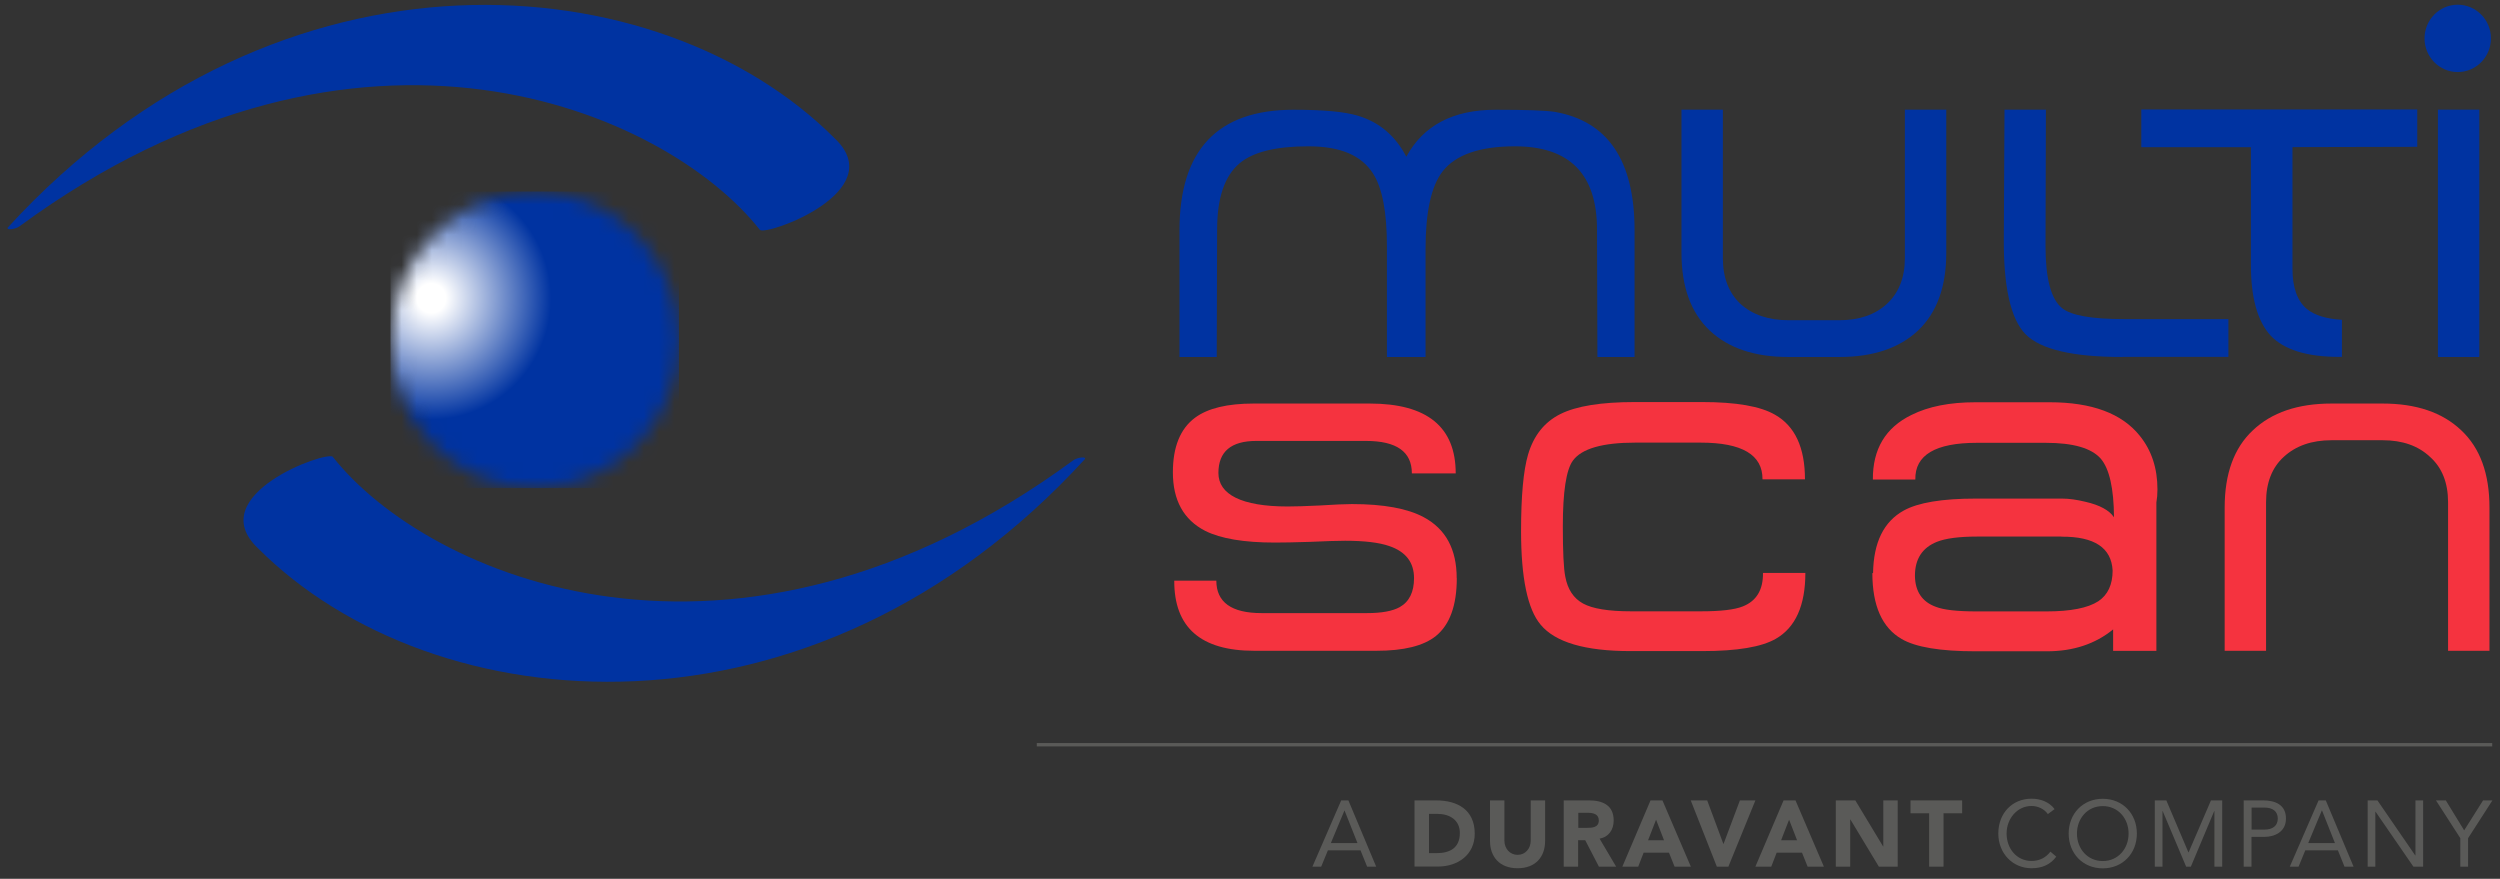
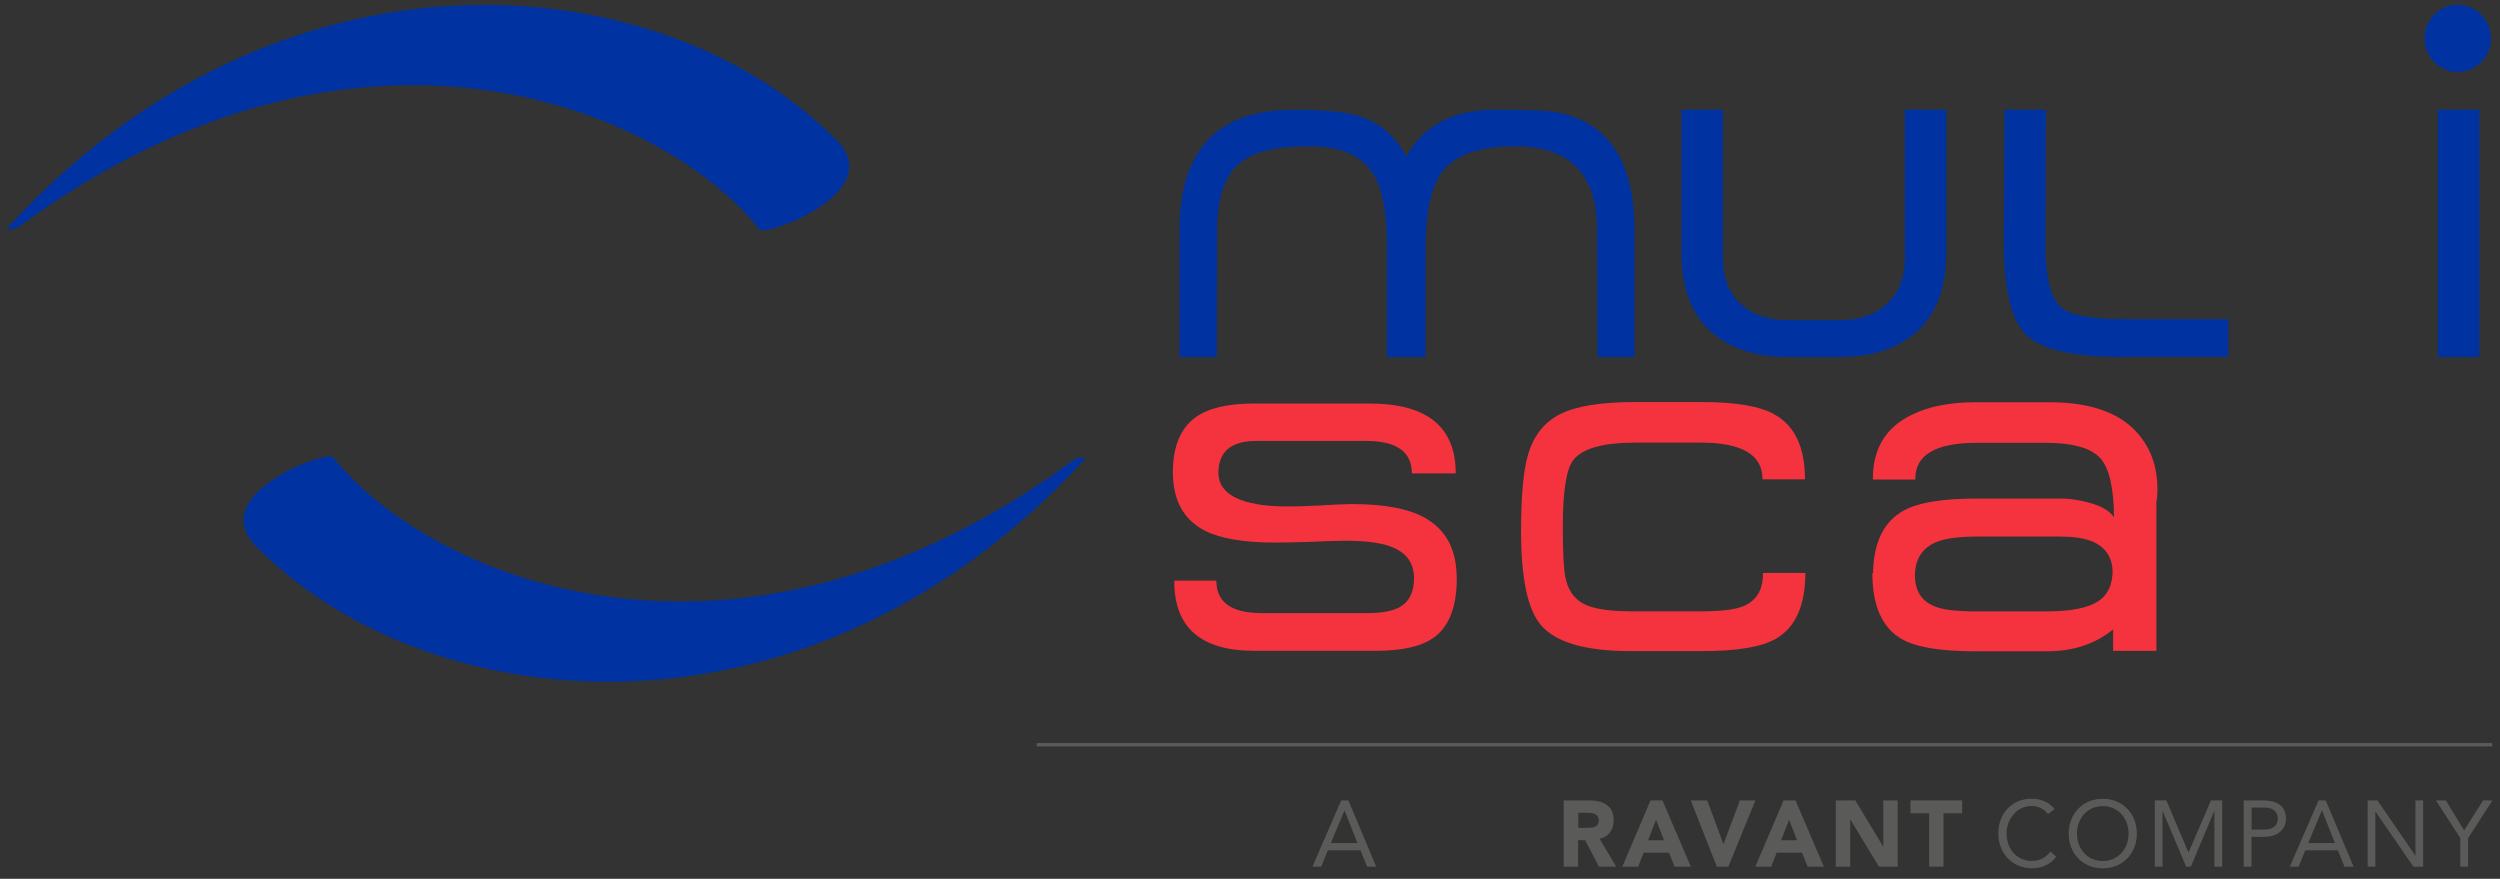
<svg xmlns="http://www.w3.org/2000/svg" width="165" height="58" viewBox="0 0 165 58" fill="none">
  <rect x="0" y="0" width="165" height="58" fill="#333333" stroke="none" />
  <path fill-rule="evenodd" clip-rule="evenodd" d="M96.148 38.157C96.148 39.958 95.687 41.23 94.769 41.976C93.957 42.629 92.649 42.952 90.841 42.952H82.782C79.244 42.952 77.488 41.408 77.501 38.322H80.278C80.278 39.746 81.274 40.465 83.264 40.465H90.223C91.186 40.465 91.908 40.333 92.382 40.07C93.013 39.713 93.326 39.074 93.326 38.157C93.326 37.115 92.779 36.409 91.693 36.04C91.036 35.809 90.061 35.69 88.779 35.69C88.259 35.69 87.485 35.716 86.457 35.763C85.43 35.796 84.656 35.809 84.135 35.809C82.1 35.809 80.571 35.551 79.543 35.037C78.119 34.305 77.41 33.019 77.41 31.172C77.41 29.497 77.898 28.29 78.88 27.564C79.719 26.944 81.007 26.634 82.737 26.634H90.405C94.184 26.634 96.077 28.171 96.077 31.244H93.183C93.183 29.813 92.174 29.101 90.152 29.101H82.919C81.248 29.101 80.415 29.807 80.415 31.218C80.415 32.63 81.937 33.428 84.987 33.428C85.462 33.428 86.165 33.408 87.101 33.362C88.051 33.302 88.76 33.269 89.234 33.269C91.316 33.269 92.896 33.56 93.963 34.133C95.42 34.912 96.142 36.251 96.142 38.163" fill="#F5333F" />
  <path fill-rule="evenodd" clip-rule="evenodd" d="M119.154 37.807C119.154 39.964 118.503 41.415 117.203 42.16C116.266 42.701 114.653 42.972 112.357 42.972H107.603C104.617 42.972 102.64 42.391 101.677 41.224C100.819 40.202 100.39 38.144 100.39 35.057C100.39 32.729 100.546 31.047 100.851 30.005C101.222 28.745 101.931 27.854 102.985 27.327C104.038 26.799 105.677 26.535 107.902 26.535H112.331C114.582 26.535 116.188 26.812 117.151 27.373C118.464 28.118 119.128 29.536 119.128 31.634H116.325C116.338 30.018 114.978 29.213 112.24 29.213H107.921C105.762 29.213 104.39 29.609 103.811 30.4C103.369 31.007 103.147 32.452 103.147 34.734C103.147 36.409 103.199 37.524 103.31 38.065C103.466 38.902 103.856 39.489 104.481 39.832C105.105 40.175 106.165 40.347 107.648 40.347H112.266C113.567 40.347 114.484 40.241 115.024 40.023C115.928 39.667 116.37 38.929 116.357 37.814H119.16L119.154 37.807Z" fill="#F5333F" />
  <path fill-rule="evenodd" clip-rule="evenodd" d="M142.314 42.959H139.466V41.541C138.288 42.503 136.831 42.985 135.101 42.985H130.373C128.064 42.985 126.438 42.715 125.508 42.174C124.22 41.428 123.576 39.977 123.576 37.821H123.622C123.654 35.802 124.324 34.43 125.644 33.698C126.594 33.17 128.181 32.907 130.399 32.907H136.096C136.558 32.907 137.066 32.979 137.638 33.118C138.588 33.335 139.212 33.678 139.524 34.14C139.511 32.227 139.218 30.941 138.653 30.275C138.041 29.576 136.831 29.226 135.023 29.226H130.477C127.739 29.226 126.379 30.031 126.412 31.647H123.609C123.596 29.642 124.441 28.224 126.158 27.386C127.277 26.826 128.682 26.549 130.386 26.549H135.277C138.061 26.549 140.044 27.287 141.222 28.758C142.002 29.721 142.392 30.902 142.392 32.3C142.392 32.623 142.366 32.913 142.321 33.164V42.965L142.314 42.959ZM136.044 35.413H130.49C129.293 35.413 128.409 35.532 127.83 35.763C126.867 36.152 126.386 36.897 126.386 37.999C126.399 39.041 126.861 39.72 127.765 40.05C128.285 40.254 129.183 40.353 130.451 40.353H135.069C136.662 40.353 137.801 40.129 138.49 39.681C139.114 39.265 139.433 38.586 139.433 37.656C139.355 36.152 138.23 35.407 136.057 35.42" fill="#F5333F" />
  <mask id="mask0_1605_7170" style="mask-type:luminance" maskUnits="userSpaceOnUse" x="25" y="12" width="20" height="21">
    <path d="M25.774 22.426C25.774 27.828 30.035 32.214 35.29 32.214C40.545 32.214 44.805 27.835 44.805 22.426C44.805 17.018 40.545 12.638 35.29 12.638C30.035 12.638 25.774 17.018 25.774 22.426Z" fill="white" />
  </mask>
  <g mask="url(#mask0_1605_7170)">
-     <path d="M44.812 12.638H25.774V32.214H44.812V12.638Z" fill="url(#paint0_radial_1605_7170)" />
-   </g>
+     </g>
  <path fill-rule="evenodd" clip-rule="evenodd" d="M50.152 15.171C50.575 15.586 58.796 12.638 55.095 9.136C43.531 -2.446 18.49 -4.636 0.506 15.026C0.422 15.204 1.007 15.145 1.3 14.927C23.732 -1.529 43.934 7.282 50.152 15.171Z" fill="#0033A1" />
  <path d="M21.97 30.15C21.547 29.734 13.326 32.682 17.027 36.185C28.591 47.767 53.626 49.957 71.609 30.295C71.694 30.117 71.108 30.176 70.816 30.394C48.383 46.85 28.182 38.038 21.964 30.15H21.97Z" fill="#0033A1" />
  <path fill-rule="evenodd" clip-rule="evenodd" d="M105.423 23.561H107.881V15.204C107.881 10.594 106.119 7.988 102.6 7.381C101.989 7.289 100.694 7.243 98.717 7.243C95.901 7.243 93.937 8.278 92.818 10.343C92.096 8.964 91.036 8.061 89.625 7.639C88.766 7.375 87.348 7.243 85.377 7.243C80.356 7.243 77.846 9.901 77.846 15.204V23.561H80.304L80.33 15.151C80.33 13.054 80.831 11.596 81.82 10.772C82.711 10.026 84.213 9.657 86.347 9.657C88.48 9.657 89.852 10.257 90.62 11.451C91.231 12.401 91.537 13.997 91.537 16.246V23.561H94.086V16.437C94.086 13.984 94.464 12.275 95.212 11.312C96.07 10.211 97.664 9.657 99.986 9.657C103.595 9.657 105.403 11.491 105.403 15.151L105.429 23.561H105.423Z" fill="#0033A1" />
  <path fill-rule="evenodd" clip-rule="evenodd" d="M118.028 23.561C115.81 23.561 114.08 22.98 112.838 21.813C111.595 20.632 110.978 18.924 110.978 16.688V7.236H113.709V17.038C113.709 18.324 114.099 19.333 114.88 20.065C115.673 20.777 116.727 21.134 118.028 21.134H121.404C122.704 21.134 123.745 20.777 124.526 20.065C125.319 19.333 125.722 18.324 125.722 17.038V7.236H128.454V16.688C128.454 18.924 127.836 20.632 126.594 21.813C125.352 22.98 123.621 23.561 121.404 23.561H118.028Z" fill="#0033A1" />
  <path fill-rule="evenodd" clip-rule="evenodd" d="M140.077 23.561C136.818 23.561 134.692 23.066 133.696 22.07C132.701 21.061 132.22 18.917 132.253 15.646L132.298 7.236H135.03L135.004 16.246C135.004 18.39 135.368 19.755 136.103 20.342C136.701 20.823 138.061 21.061 140.187 21.061H147.075V23.554H140.07L140.077 23.561Z" fill="#0033A1" />
-   <path fill-rule="evenodd" clip-rule="evenodd" d="M151.303 9.723V17.73C151.303 18.97 151.616 19.854 152.246 20.388C152.754 20.804 153.528 21.048 154.568 21.107V23.554H154.386C152.26 23.554 150.751 23.086 149.866 22.156C148.994 21.206 148.559 19.649 148.559 17.473V9.716H141.326V7.223H159.538V9.69L151.316 9.71L151.303 9.723Z" fill="#0033A1" />
  <path d="M163.635 7.236H160.903V23.561H163.635V7.236Z" fill="#0033A1" />
-   <path fill-rule="evenodd" clip-rule="evenodd" d="M157.254 26.634C159.472 26.634 161.202 27.221 162.444 28.402C163.687 29.569 164.305 31.264 164.305 33.5V42.952H161.573V33.151C161.573 31.864 161.176 30.862 160.376 30.15C159.596 29.418 158.555 29.055 157.254 29.055H153.879C152.578 29.055 151.531 29.418 150.731 30.15C149.95 30.862 149.56 31.864 149.56 33.151V42.952H146.828V33.5C146.828 31.264 147.446 29.563 148.688 28.402C149.931 27.221 151.661 26.634 153.879 26.634H157.254Z" fill="#F5333F" />
  <path fill-rule="evenodd" clip-rule="evenodd" d="M160.019 2.534C160.019 1.307 161.001 0.311 162.21 0.311C163.42 0.311 164.402 1.307 164.402 2.534C164.402 3.76 163.42 4.756 162.21 4.756C161.001 4.756 160.019 3.76 160.019 2.534Z" fill="#0033A1" />
  <path d="M88.513 52.826H88.994L90.828 57.199H90.23L89.794 56.123H87.641L87.199 57.199H86.62L88.519 52.826H88.513ZM88.747 53.492H88.734L87.836 55.642H89.593L88.74 53.492H88.747Z" fill="#5A5A58" />
-   <path d="M93.358 52.826H94.783C96.168 52.826 97.332 53.426 97.332 55.022C97.332 56.434 96.194 57.192 94.913 57.192H93.358V52.819V52.826ZM94.308 56.308H94.802C95.687 56.308 96.35 55.972 96.35 54.976C96.35 54.119 95.674 53.716 94.874 53.716H94.314V56.308H94.308Z" fill="#5A5A58" />
-   <path d="M101.977 55.51C101.977 56.539 101.359 57.304 100.162 57.304C98.965 57.304 98.341 56.539 98.341 55.51V52.826H99.29V55.477C99.29 56.011 99.655 56.42 100.162 56.42C100.669 56.42 101.027 56.011 101.027 55.477V52.826H101.977V55.51Z" fill="#5A5A58" />
  <path d="M103.212 52.826H104.877C105.761 52.826 106.503 53.136 106.503 54.151C106.503 54.765 106.177 55.24 105.573 55.352L106.665 57.199H105.527L104.623 55.451H104.155V57.199H103.205V52.826H103.212ZM104.161 54.639H104.721C105.065 54.639 105.521 54.626 105.521 54.151C105.521 53.716 105.13 53.644 104.786 53.644H104.168V54.639H104.161Z" fill="#5A5A58" />
  <path d="M108.935 52.826H109.722L111.596 57.199H110.522L110.152 56.275H108.48L108.122 57.199H107.075L108.935 52.826ZM109.3 54.099L108.773 55.457H109.826L109.3 54.099Z" fill="#5A5A58" />
  <path d="M111.589 52.826H112.675L113.742 55.695H113.755L114.834 52.826H115.856L114.073 57.199H113.312L111.589 52.826Z" fill="#5A5A58" />
  <path d="M117.716 52.826H118.503L120.376 57.199H119.303L118.932 56.275H117.26L116.903 57.199H115.855L117.716 52.826ZM118.08 54.099L117.553 55.457H118.607L118.08 54.099Z" fill="#5A5A58" />
  <path d="M121.163 52.826H122.451L124.285 55.866H124.298V52.826H125.248V57.199H124.005L122.126 54.086H122.113V57.199H121.163V52.826Z" fill="#5A5A58" />
  <path d="M127.323 53.676H126.094V52.826H129.502V53.676H128.273V57.199H127.323V53.676Z" fill="#5A5A58" />
  <path d="M135.16 53.729C134.907 53.38 134.497 53.195 134.081 53.195C133.118 53.195 132.435 54.053 132.435 55.009C132.435 56.018 133.111 56.823 134.081 56.823C134.607 56.823 135.024 56.605 135.329 56.209L135.713 56.539C135.329 57.067 134.77 57.304 134.081 57.304C132.845 57.304 131.889 56.335 131.889 55.009C131.889 53.683 132.799 52.714 134.081 52.714C134.666 52.714 135.238 52.918 135.603 53.4L135.16 53.729Z" fill="#5A5A58" />
  <path d="M136.532 55.016C136.532 53.696 137.475 52.72 138.783 52.72C140.09 52.72 141.033 53.696 141.033 55.016C141.033 56.335 140.09 57.311 138.783 57.311C137.475 57.311 136.532 56.335 136.532 55.016ZM140.487 55.016C140.487 54.013 139.791 53.202 138.783 53.202C137.775 53.202 137.079 54.013 137.079 55.016C137.079 56.018 137.775 56.829 138.783 56.829C139.791 56.829 140.487 56.018 140.487 55.016Z" fill="#5A5A58" />
  <path d="M142.217 52.826H142.978L144.435 56.255H144.448L145.924 52.826H146.666V57.199H146.152V53.531H146.139L144.597 57.199H144.285L142.737 53.531H142.724V57.199H142.217V52.826Z" fill="#5A5A58" />
  <path d="M148.09 52.826H149.365C150.159 52.826 150.874 53.109 150.874 54.026C150.874 54.943 150.068 55.233 149.463 55.233H148.598V57.199H148.084V52.826H148.09ZM148.604 54.752H149.469C149.977 54.752 150.334 54.514 150.334 54.026C150.334 53.538 149.983 53.301 149.469 53.301H148.604V54.745V54.752Z" fill="#5A5A58" />
  <path d="M153.02 52.826H153.501L155.335 57.199H154.737L154.301 56.123H152.148L151.706 57.199H151.127L153.026 52.826H153.02ZM153.254 53.492H153.241L152.343 55.642H154.106L153.254 53.492Z" fill="#5A5A58" />
  <path d="M156.266 52.826H156.91L159.407 56.46H159.42V52.826H159.927V57.199H159.284L156.786 53.571H156.773V57.199H156.266V52.826Z" fill="#5A5A58" />
  <path d="M162.38 55.319L160.773 52.826H161.424L162.634 54.804L163.882 52.826H164.5L162.894 55.319V57.199H162.38V55.319Z" fill="#5A5A58" />
  <path d="M68.429 49.152H164.487" stroke="#5A5A58" stroke-width="0.22" />
  <defs>
    <radialGradient id="paint0_radial_1605_7170" cx="0" cy="0" r="1" gradientUnits="userSpaceOnUse" gradientTransform="translate(28.467 19.681) scale(13.64 13.832)">
      <stop stop-color="white" />
      <stop offset="0.07" stop-color="white" />
      <stop offset="0.58" stop-color="#0033A1" />
      <stop offset="0.63" stop-color="#0033A1" />
      <stop offset="1" stop-color="#0033A1" />
    </radialGradient>
  </defs>
</svg>